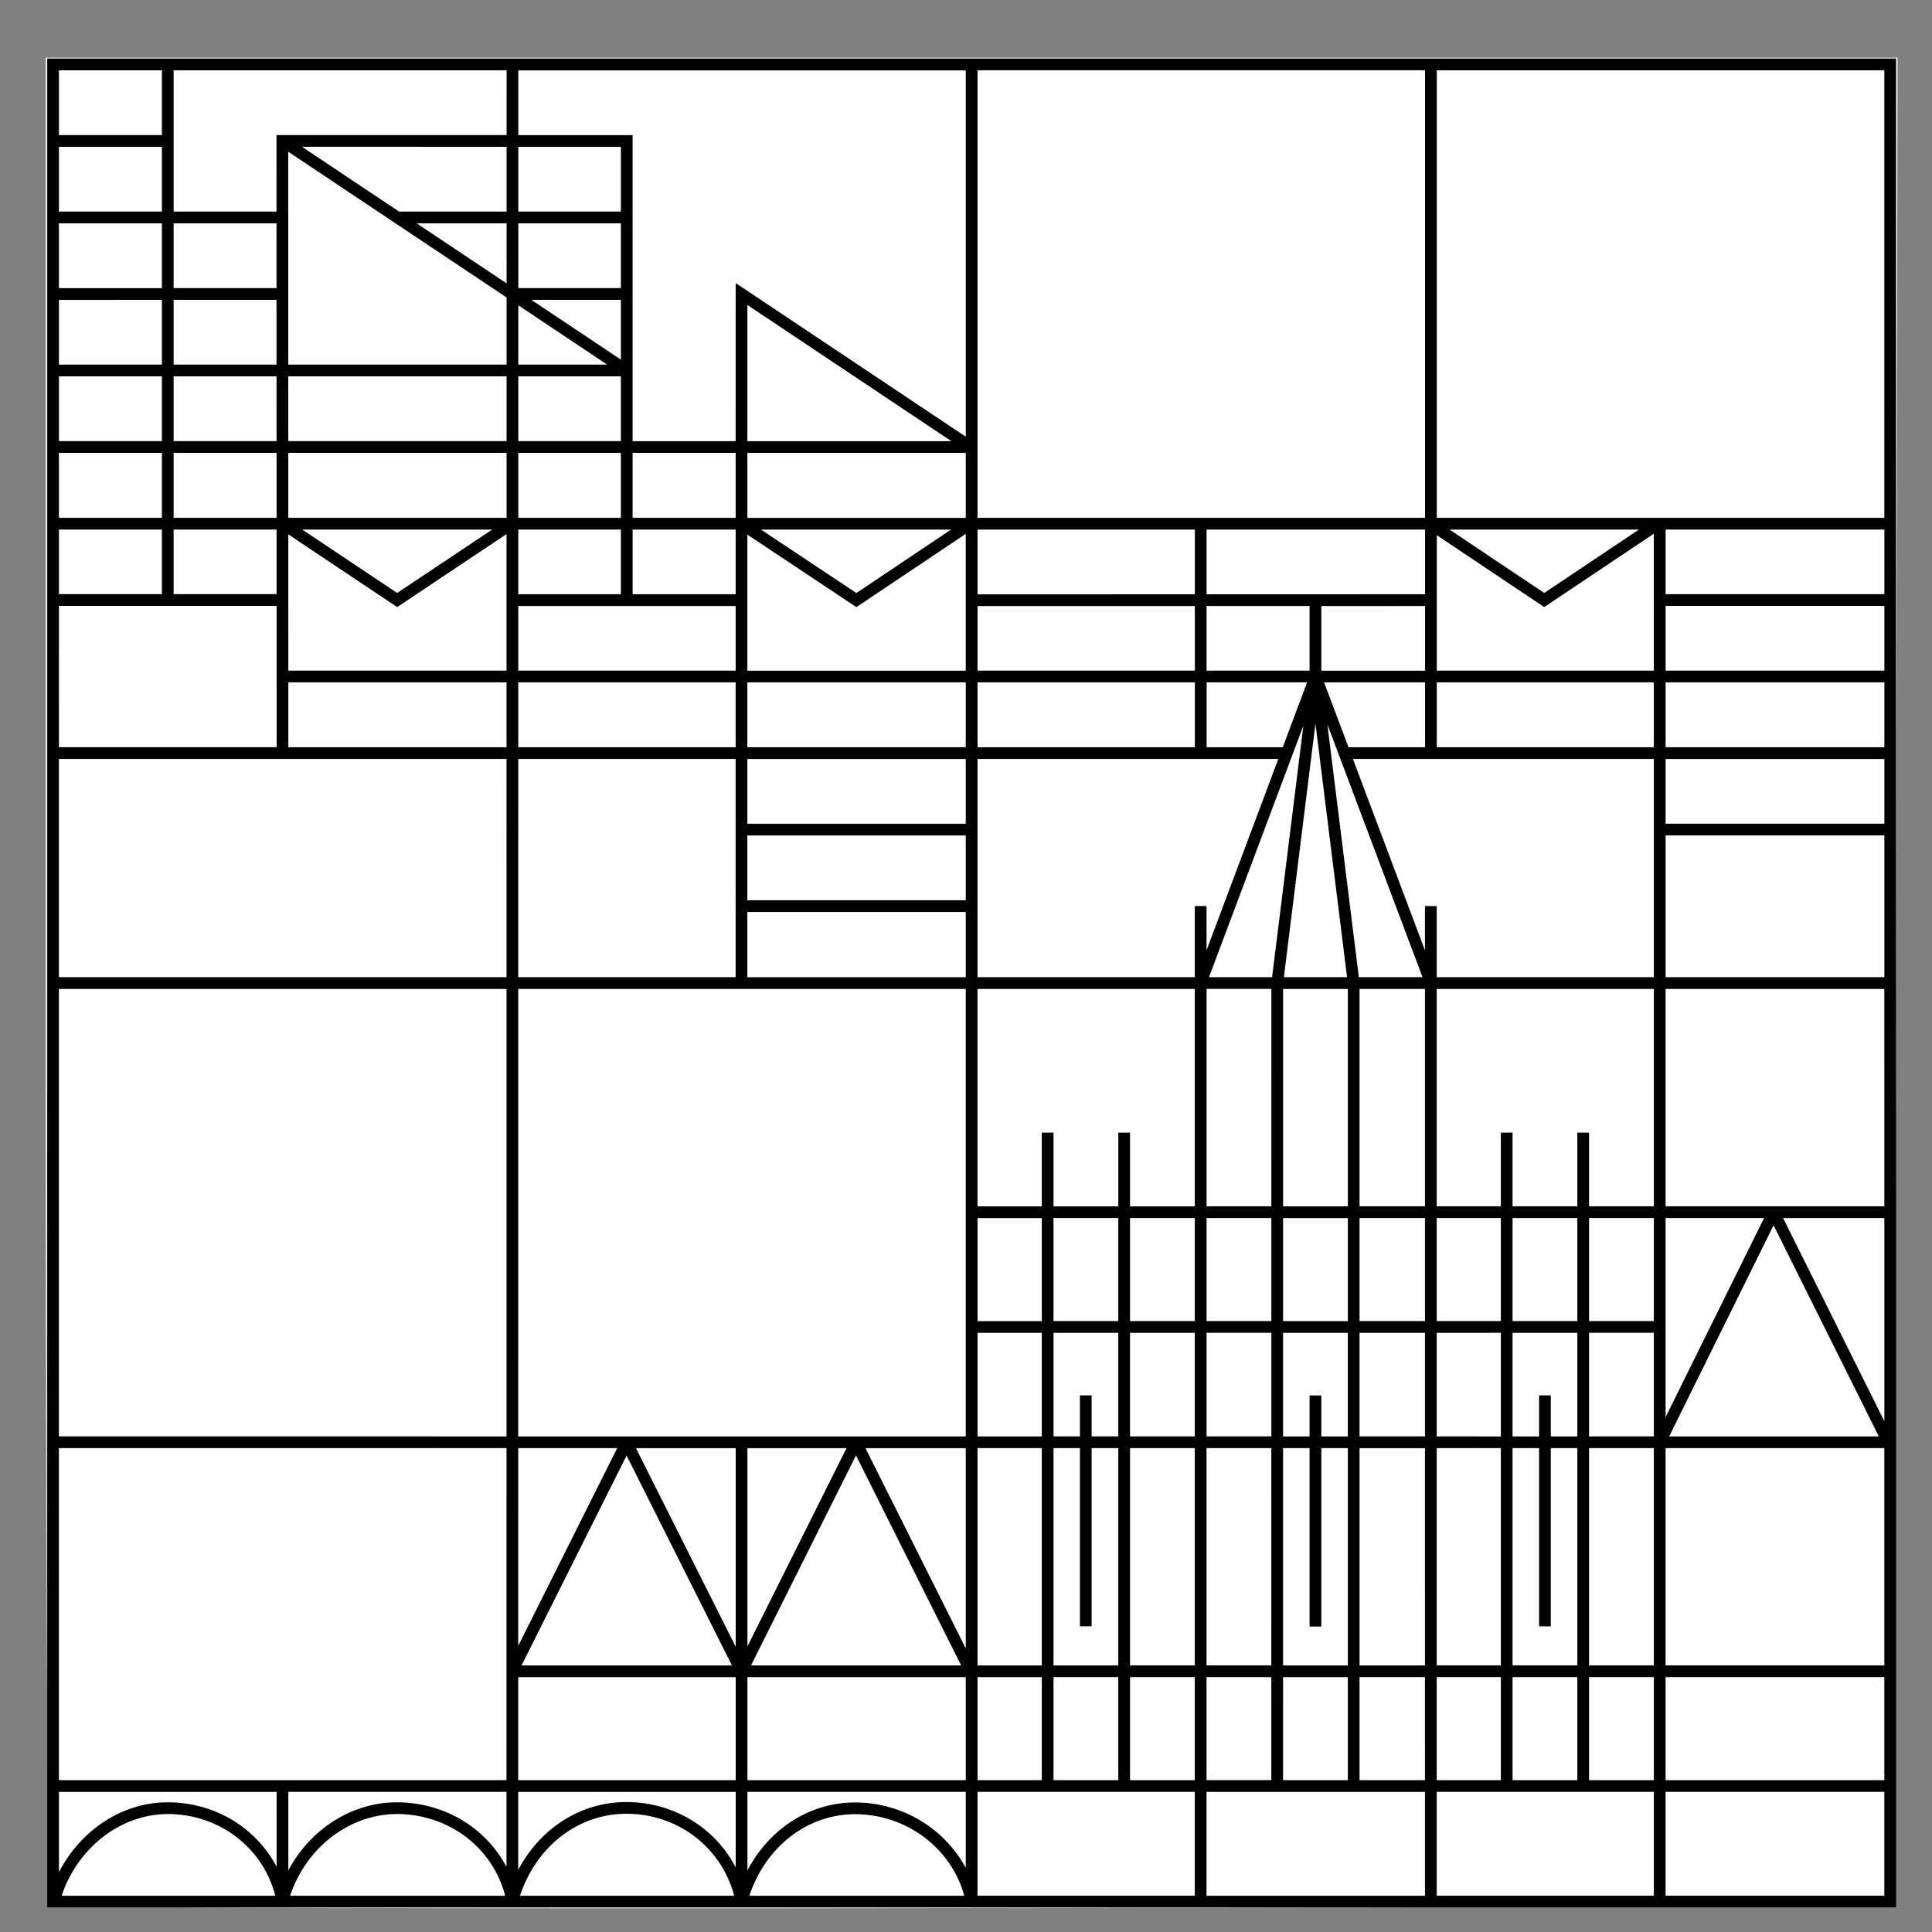
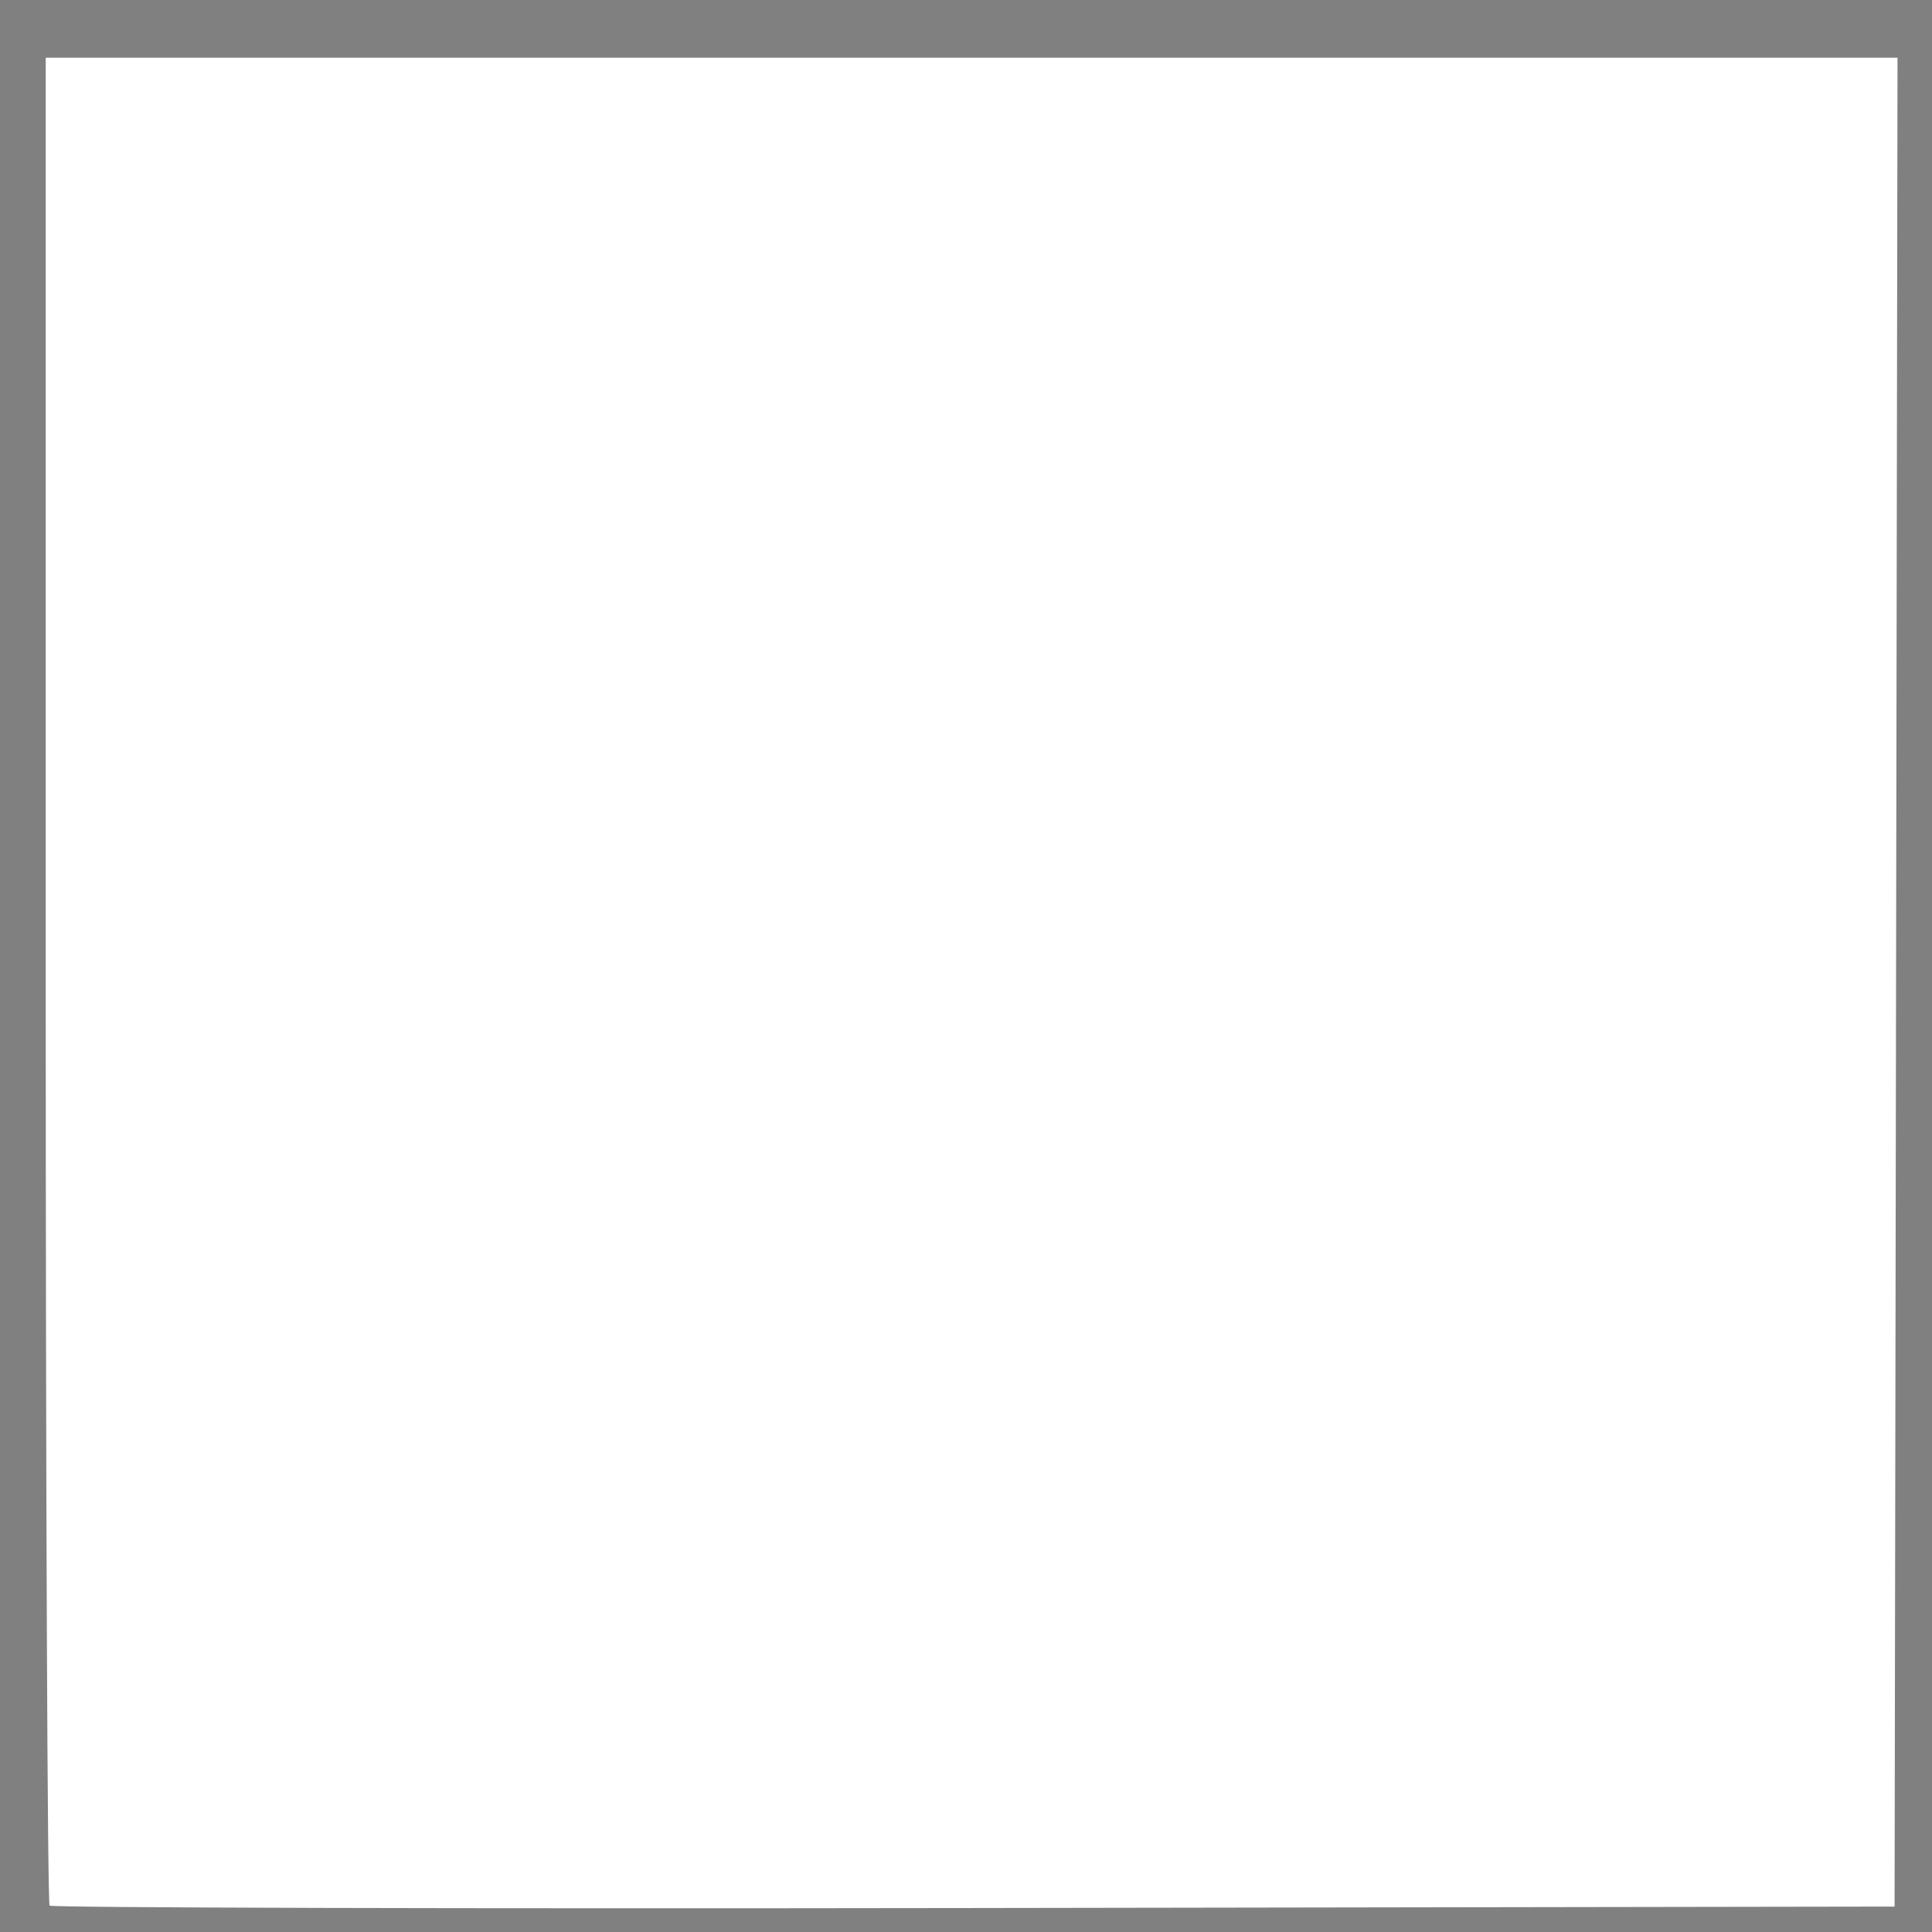
<svg xmlns="http://www.w3.org/2000/svg" xmlns:ns1="http://www.inkscape.org/namespaces/inkscape" xmlns:ns2="http://sodipodi.sourceforge.net/DTD/sodipodi-0.dtd" width="47" height="47" viewBox="0 0 12.435 12.435" version="1.1" id="svg8" ns1:version="1.4 (86a8ad7, 2024-10-11)" ns2:docname="HeaderIcon.svg">
  <rect x="0" y="0" width="12.435" height="12.435" fill="#808080" stroke="none" />
  <defs id="defs2" />
  <ns2:namedview id="base" pagecolor="#ffffff" bordercolor="#666666" borderopacity="1.0" ns1:pageopacity="0.0" ns1:pageshadow="2" ns1:zoom="2.12" ns1:cx="410.84906" ns1:cy="54.95283" ns1:document-units="mm" ns1:current-layer="layer1" showgrid="false" ns1:window-width="2560" ns1:window-height="1369" ns1:window-x="-8" ns1:window-y="-8" ns1:window-maximized="1" ns1:showpageshadow="2" ns1:pagecheckerboard="0" ns1:deskcolor="#d1d1d1" />
  <g ns1:label="Ebene 1" ns1:groupmode="layer" id="layer1" style="display:inline" transform="translate(75.438,4.389)">
    <g id="g6859" transform="matrix(0.119,0,0,0.119,-66.694,-9.207)">
      <path ns1:connector-curvature="0" id="path6245" d="m -70.796,143.557 c -0.116,-0.114 -0.21,-22.649 -0.21,-50.078 V 43.608 h 50.079 50.079 l -0.079,50 -0.08,50 -49.79,0.078 c -27.384,0.043 -49.884,-0.015 -50,-0.129 z" style="display:inline;fill:#ffffff;fill-opacity:1;stroke:#000000;stroke-width:0.312;stroke-opacity:0" />
-       <path d="M -70.926,43.654 V 143.654 H 29.074 V 43.654 Z m 50.318,0.634 H 3.598 v 24.206 H -20.608 Z M 7.697,112.574 v 5.604 l -3.468,-2.5e-4 H 0.055 v -5.603 H 3.594 v 5.598 h 0.635 v -5.598 z m -3.468,-0.634 v -5.573 h 3.468 v 5.573 z m 0,18.624 v -11.751 h 3.468 v 11.751 z m 3.468,0.635 v 5.571 h -3.468 V 131.198 Z M 0.055,111.94 v -5.573 H 3.594 v 5.573 z M 3.594,105.733 H 0.055 V 93.974 H 3.594 Z M 0.017,93.339 -1.686,79.665 l 5.147,13.674 z m -8.238,37.224 2.6e-4,-11.752 h 3.504 l -8e-4,11.752 z m 3.504,0.635 -2.7e-4,5.571 h -3.504 l 2.7e-4,-5.571 z m -3.503,-13.021 v -5.603 h 3.505 l -2.6e-4,5.603 z m 0,-6.237 v -5.573 h 3.505 l -2.7e-4,5.573 z m 0,-6.207 2.6e-4,-11.759 h 3.505 l -7.9e-4,11.759 z m 0.133,-12.393 5.103,-13.603 -1.692,13.603 z m 5.439,-16.58 h -5.571 v -3.496 l 5.571,-0.001 z m 0.318,2.859 1.709,13.721 H -4.038 Z m -0.453,-2.224 -1.316,3.508 h -4.119 v -3.508 z m -1.299,53.805 h 3.503 v 5.571 H -4.083 Z m 0,-0.635 2.6e-4,-11.752 h 1.434 v 9.648 h 0.635 v -9.648 h 1.434 v 11.752 z m 2.069,-12.386 v -2.216 h -0.635 v 2.216 h -1.434 l 2.6e-4,-5.603 h 3.502 v 5.603 z m -2.068,-6.237 2.7e-4,-5.573 h 3.502 v 5.573 z m 2.7e-4,-6.207 7.9e-4,-11.759 h 3.501 v 11.759 z m 2.218,-28.339 h 5.461 v 3.509 h -4.14 z m -0.151,-0.634 v -3.497 l 5.612,-0.001 v 3.499 z m -6.205,-4.131 v -3.5 h 11.817 v 3.497 z m -12.389,-3.5 h 11.755 v 3.5 l -11.755,0.002 z m 0,4.136 11.755,-0.002 v 3.496 H -20.608 Z m 0,4.129 h 11.755 v 3.508 H -20.608 Z m 0,28.973 h 3.477 v 5.573 h -3.477 z m 0,6.207 h 3.477 v 5.603 h -3.477 z m 0,6.237 h 3.477 v 11.752 h -3.477 z m 0,12.387 h 3.477 v 5.571 h -3.477 z m -24.836,-82.772 5.547,7.1e-4 v 3.503 h -5.547 z m -3.5e-4,4.138 h 5.547 v 3.505 h -5.548 z m 5.547,4.139 v 3.234 l -4.845,-3.234 z m -5.548,0.294 4.808,3.21 h -4.808 z m 0,3.844 h 5.548 v 3.504 h -5.548 z m -3.5e-4,4.138 h 5.548 v 3.515 h -5.548 z m -3.4e-4,4.149 h 5.548 v 3.497 h -5.548 z m 0,4.132 h 11.756 l -2.6e-4,3.499 h -11.756 z m 11.756,-4.132 -2.6e-4,3.497 h -5.573 v -3.497 z m -5.574,-0.634 v -3.515 h 5.574 l -2.6e-4,3.515 z m -6.183,8.899 h 11.756 v 3.508 h -11.756 z m -3.5e-4,4.142 h 11.756 l -7.9e-4,11.804 h -11.756 z m -0.002,37.275 5.352,2.6e-4 -5.353,10.694 z m 5.86,0.403 5.699,11.35 h -11.381 z m -24.499,-66.649 h 5.564 l 7.1e-4,3.504 -5.565,0.001 z m 0,4.14 5.565,-0.001 7.1e-4,3.504 h -5.566 z m 0,4.137 h 5.566 l 7.1e-4,3.504 h -5.567 z m 0,4.138 h 5.568 l 7.1e-4,3.515 h -5.568 z m 0,4.149 h 5.568 l 0.001,3.493 h -5.569 z m -6.204,-24.84 h 5.57 v 3.504 h -5.57 z m 0,4.138 h 5.57 v 3.504 h -5.57 z m 0,4.138 h 5.57 v 3.506 l -5.57,0.001 z m 0,4.141 5.57,-10e-4 v 3.502 h -5.57 z m 0,4.135 h 5.57 v 3.504 h -5.57 z m 0,4.138 h 5.57 v 3.515 h -5.57 z m 0,4.149 h 5.57 v 3.493 h -5.57 z m 0,4.128 h 11.774 l 0.002,7.645 h -11.775 z m 0.144,69.764 c 0.894,-2.636 3.224,-4.423 5.768,-4.419 2.783,0.017 5.117,1.817 5.792,4.419 z m 11.63,-1.568 c -1.109,-2.103 -3.314,-3.47 -5.858,-3.485 -0.011,0 -0.021,0 -0.032,0 -2.451,0 -4.698,1.491 -5.883,3.777 v -4.34 h 11.774 z m 0.731,1.568 c 0.879,-2.632 3.233,-4.426 5.805,-4.419 2.801,0.02 5.15,1.82 5.827,4.419 z m 11.702,-1.561 c -1.113,-2.104 -3.332,-3.474 -5.894,-3.492 -0.011,0 -0.02,0 -0.031,0 -2.443,0 -4.68,1.45 -5.874,3.679 v -4.242 h 11.799 z m 3.4e-4,-4.689 h -24.208 v -17.959 l 24.209,2.6e-4 z m 10e-4,-18.593 -24.209,-7.9e-4 V 93.974 h 24.21 z m 9.9e-4,-24.837 h -24.21 V 81.536 h 24.211 z m 10e-4,-12.438 h -11.801 l -0.001,-3.508 h 11.802 z m 0,-4.142 h -11.802 l -0.002,-7.371 5.888,3.932 5.916,-3.948 z m -11.05,-7.631 h 10.273 l -5.139,3.429 z m 11.051,-0.634 h -11.805 l -7.2e-4,-3.515 h 11.806 z m 3.4e-4,-4.149 h -11.806 l -10e-4,-3.504 h 11.807 z m 3.5e-4,-4.138 h -11.807 l -0.003,-11.516 11.81,7.883 z m 0,-4.396 -4.863,-3.247 h 4.864 z m 7.1e-4,-3.881 h -5.814 l -5.251,-3.505 11.065,10e-4 z m 0,-4.138 -12.445,-10e-4 10e-4,4.14 h -5.564 v -7.642 h 18.009 z m 0.725,95.228 c 0.881,-2.671 3.148,-4.434 5.747,-4.434 0.011,0 0.023,0 0.034,0 2.776,0.014 5.111,1.818 5.805,4.434 z m 11.668,-1.534 c -1.113,-2.135 -3.33,-3.521 -5.884,-3.534 -0.012,0 -0.025,0 -0.037,0 -2.466,0 -4.657,1.421 -5.843,3.672 v -4.22 h 11.764 z m 0,-4.716 h -11.764 l 3.2e-4,-5.571 h 11.763 z m 0,-7.216 -5.395,-10.742 5.395,2.5e-4 z m 0.736,13.466 c 0.89,-2.658 3.143,-4.411 5.719,-4.411 0.01,0 0.02,0 0.031,0 2.772,0.018 5.183,1.85 5.876,4.411 z m 11.707,-1.504 c -1.129,-2.112 -3.403,-3.526 -5.953,-3.542 -0.011,-2.7e-4 -0.023,-2.7e-4 -0.035,-2.7e-4 -2.452,0 -4.635,1.421 -5.821,3.672 v -4.243 h 11.809 z m 0,-4.746 h -11.809 v -5.571 h 11.809 z m -11.809,-7.239 v -10.719 h 5.358 z m 5.871,-10.326 5.689,11.359 h -11.367 z m 5.938,10.439 -5.425,-10.832 h 5.425 z m 0,-11.466 -24.206,-8e-4 10e-4,-24.203 h 24.204 z m 0,-24.838 h -11.814 v -3.53 h 11.814 z m 0,-4.164 h -11.814 l 2.6e-4,-3.504 h 11.814 z m 0,-4.138 h -11.813 l 2.6e-4,-3.501 h 11.813 z m 0,-4.136 h -11.813 l 2.6e-4,-3.508 h 11.813 z m 0,-4.142 h -11.813 l 2.6e-4,-7.359 5.896,3.922 5.916,-3.964 z m -11.075,-7.631 h 10.278 l -5.12,3.431 z m 11.075,-0.634 h -11.812 v -3.515 h 11.812 z m -11.812,-4.149 7.9e-4,-7.366 11.031,7.366 z m 11.812,-0.242 -12.446,-8.31 -7.9e-4,8.553 h -5.574 v -16.553 l -6.181,-7.2e-4 v -3.503 h 24.202 z M -8.856,143.02 H -20.609 v -5.616 h 11.753 z m -4.138,-30.445 v 5.603 h -1.441 v -2.22 h -0.634 v 2.22 h -1.429 v -5.603 z m -3.504,-0.634 v -5.573 h 3.504 v 5.573 z m 1.429,6.871 v 9.635 h 0.634 v -9.635 l 1.441,2.6e-4 v 11.752 h -3.504 v -11.752 z m 2.075,12.387 v 5.571 h -3.504 v -5.571 z m 4.138,5.571 h -3.503 v -5.571 h 3.503 z m 0,-6.206 h -3.503 v -11.752 h 3.504 z m 2.6e-4,-12.386 h -3.504 v -5.603 h 3.504 z m 2.6e-4,-6.237 h -3.504 v -5.573 h 3.504 z m 0,-6.207 h -3.504 v -3.987 h -0.634 v 3.987 h -3.504 v -3.987 h -0.635 v 3.987 h -3.477 V 93.974 h 11.754 z m 2.7e-4,-12.393 H -20.609 V 81.536 h 16.27 l -3.882,10.349 v -2.393 h -0.634 z m 12.449,49.681 h -11.816 v -5.616 h 11.816 z m 0,-6.25 H 0.054 V 131.198 H 3.593 Z m 0,-6.206 H 0.054 v -11.752 l 3.539,2.7e-4 z M 15.972,143.02 H 4.228 v -5.616 H 15.972 Z m -4.138,-30.445 v 5.604 h -1.435 v -2.221 H 9.765 v 2.221 h -1.435 v -5.604 z m -3.504,-0.634 v -5.573 h 3.504 v 5.573 z m 1.435,6.872 v 9.638 h 0.634 v -9.638 h 1.435 v 11.751 H 8.33 v -11.751 z m 2.069,12.386 v 5.571 H 8.33 v -5.571 z m 4.138,5.571 h -3.504 v -5.571 h 3.504 z m 0,-6.206 h -3.504 v -11.751 l 3.504,2.6e-4 z m 0,-12.386 h -3.504 v -5.604 h 3.504 z m 0,-6.238 h -3.504 v -5.573 h 3.504 z m 0,-6.207 h -3.504 v -3.987 h -0.634 v 3.987 H 8.33 v -3.987 h -0.634 v 3.987 h -3.468 V 93.974 H 15.972 Z m 0,-12.393 H 4.228 v -3.845 h -0.635 v 2.397 L -0.304,81.537 H 15.972 Z m 0,-12.436 H 4.232 v -3.509 H 15.972 Z m 0,-4.143 H 4.232 v -7.327 l 5.811,3.888 5.929,-3.968 z M 4.919,69.129 H 15.167 l -5.124,3.429 z M 28.439,143.02 h -11.832 v -5.616 h 11.832 z m 0,-6.25 h -11.832 v -5.571 h 11.832 z m 0,-6.206 h -11.832 v -11.751 l 11.832,2.5e-4 z m -11.832,-13.426 v -10.771 h 5.327 z m 5.841,-10.379 5.691,11.42 -11.338,-2.6e-4 z m 5.992,10.6 -5.478,-10.992 h 5.478 z m 0,-11.626 H 16.607 V 93.974 h 11.832 z m 0,-12.393 h -11.832 v -7.668 h 11.832 z m 0,-8.302 h -11.832 v -3.5 h 11.832 z m 0,-4.134 h -11.832 v -3.509 h 11.832 z m 0,-4.143 h -11.832 v -3.503 h 11.832 z m 0,-4.137 h -11.832 v -3.493 h 11.832 z m 0,-4.128 H 4.232 v -24.206 H 28.439 v 24.206" style="display:inline;fill:#000000;fill-opacity:1;fill-rule:nonzero;stroke:none;stroke-width:0.035" id="path3749" ns1:connector-curvature="0" />
    </g>
  </g>
</svg>